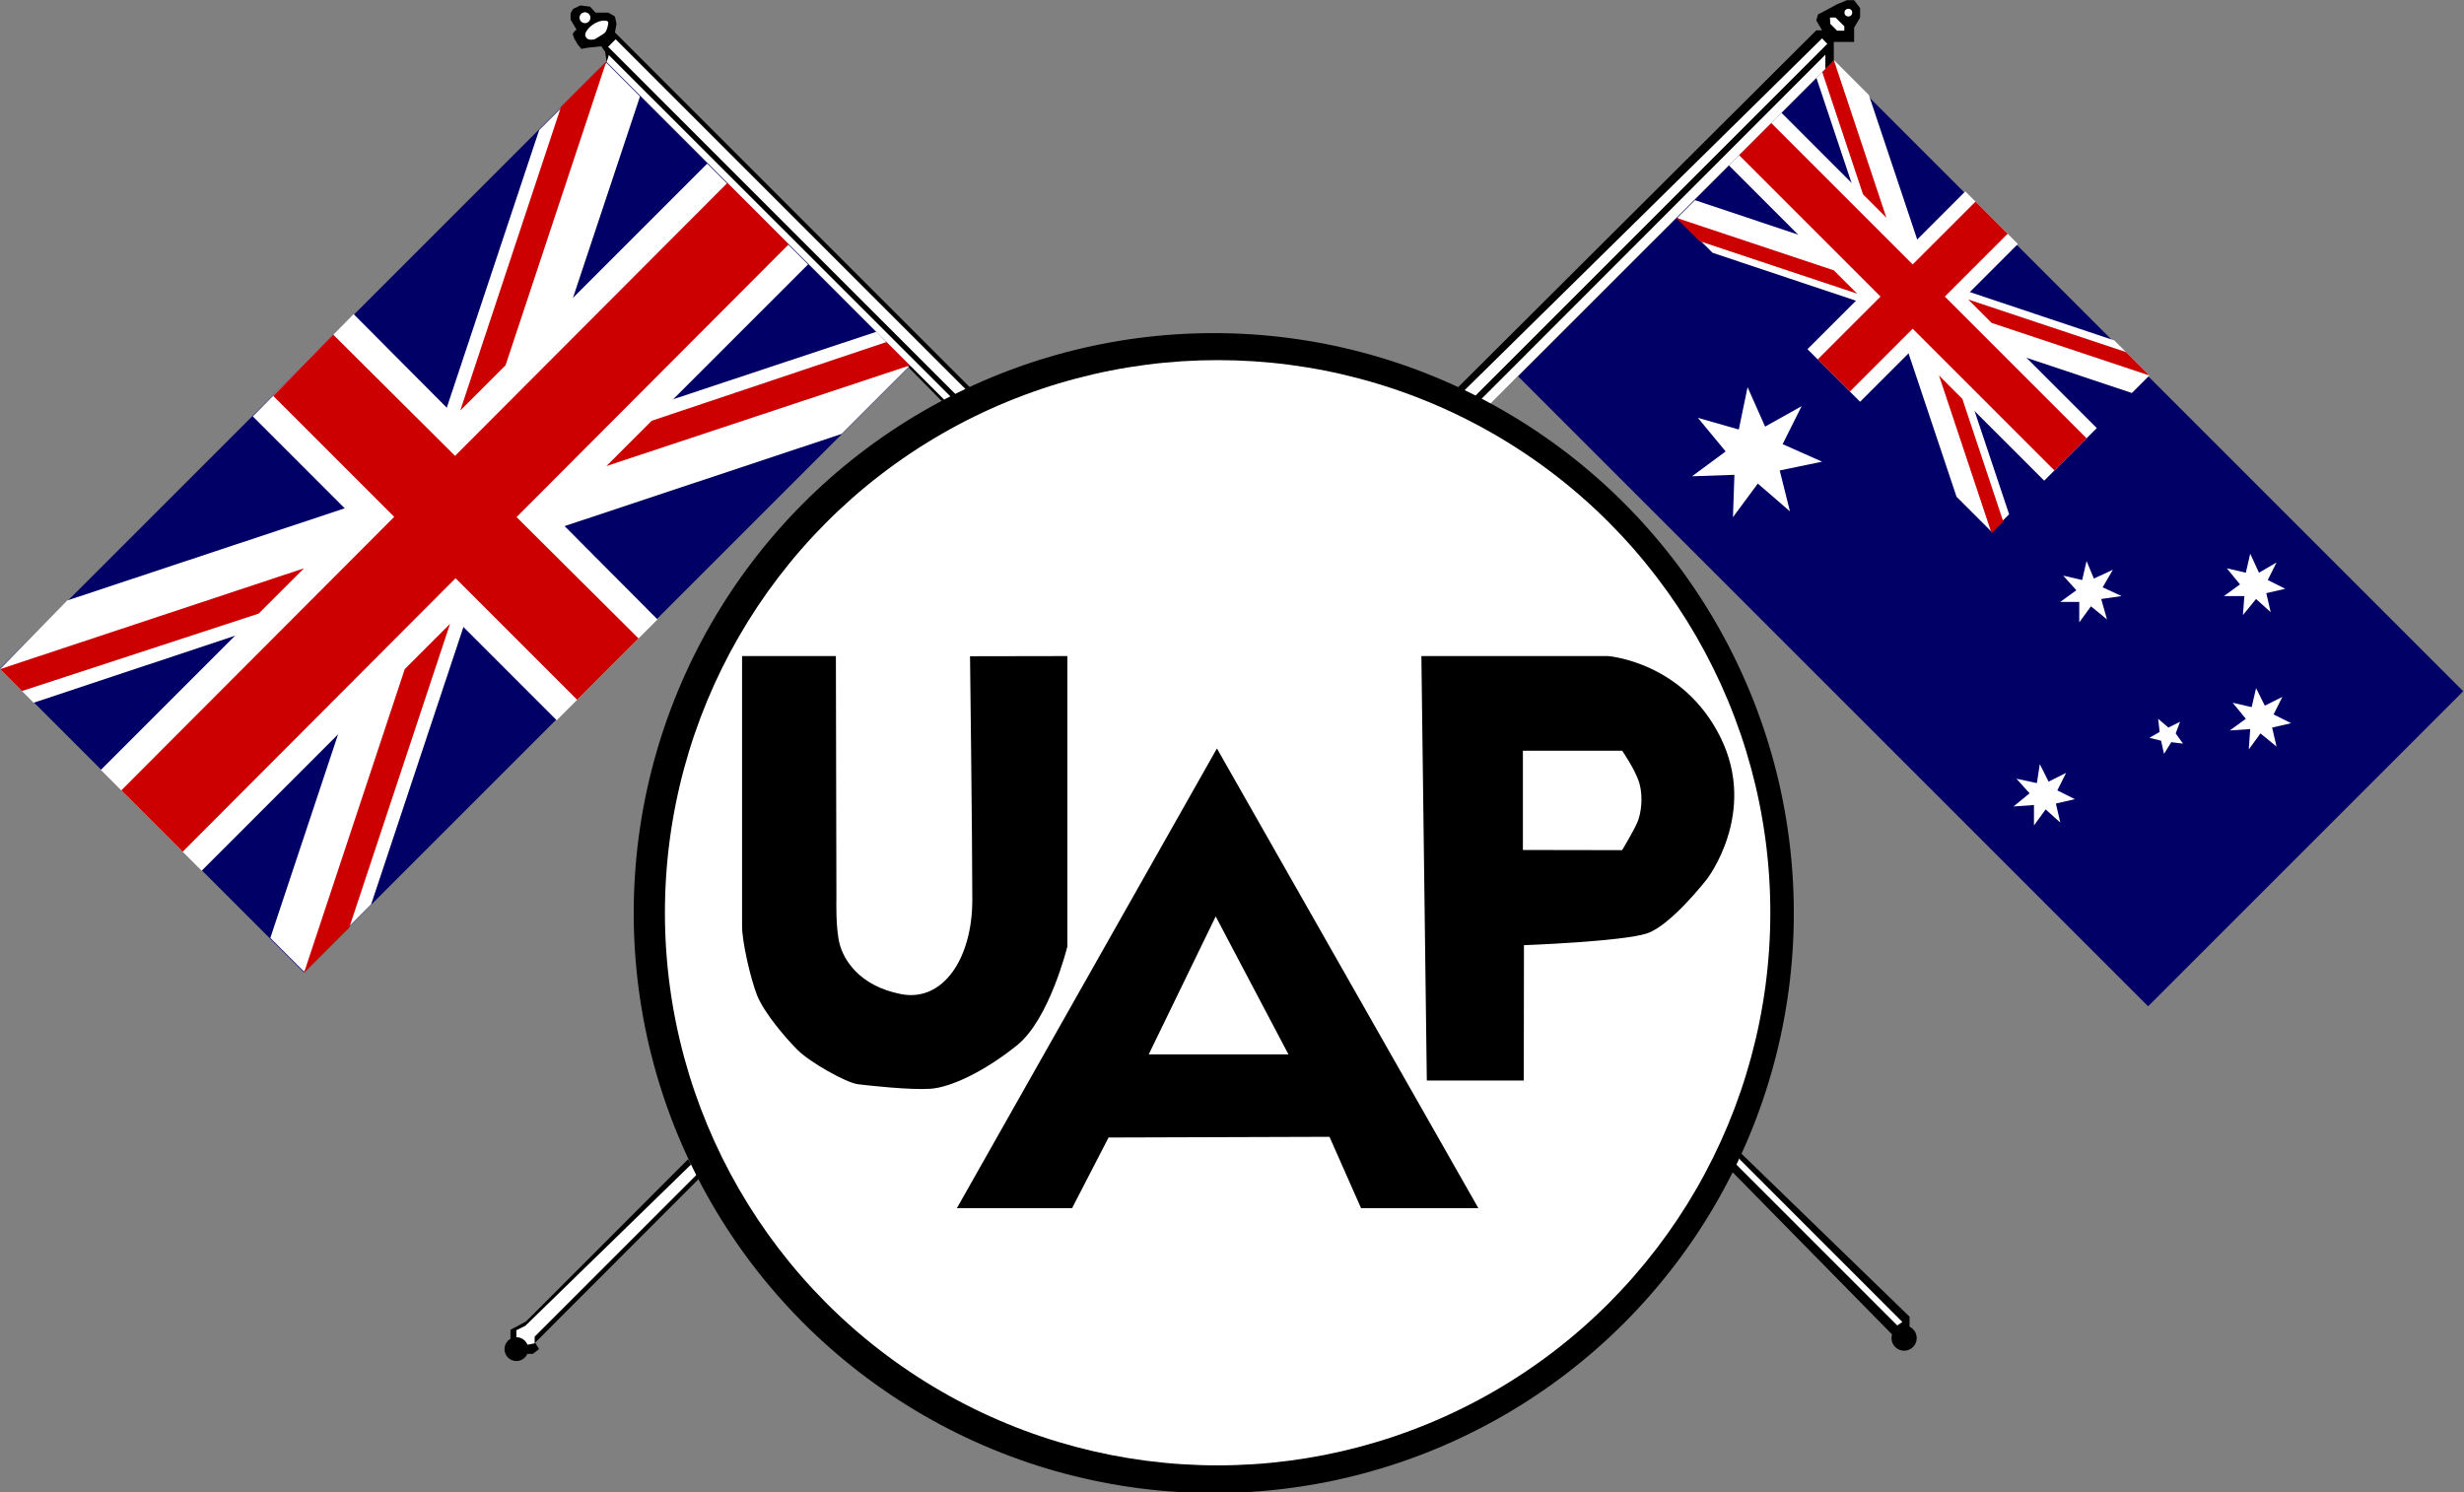
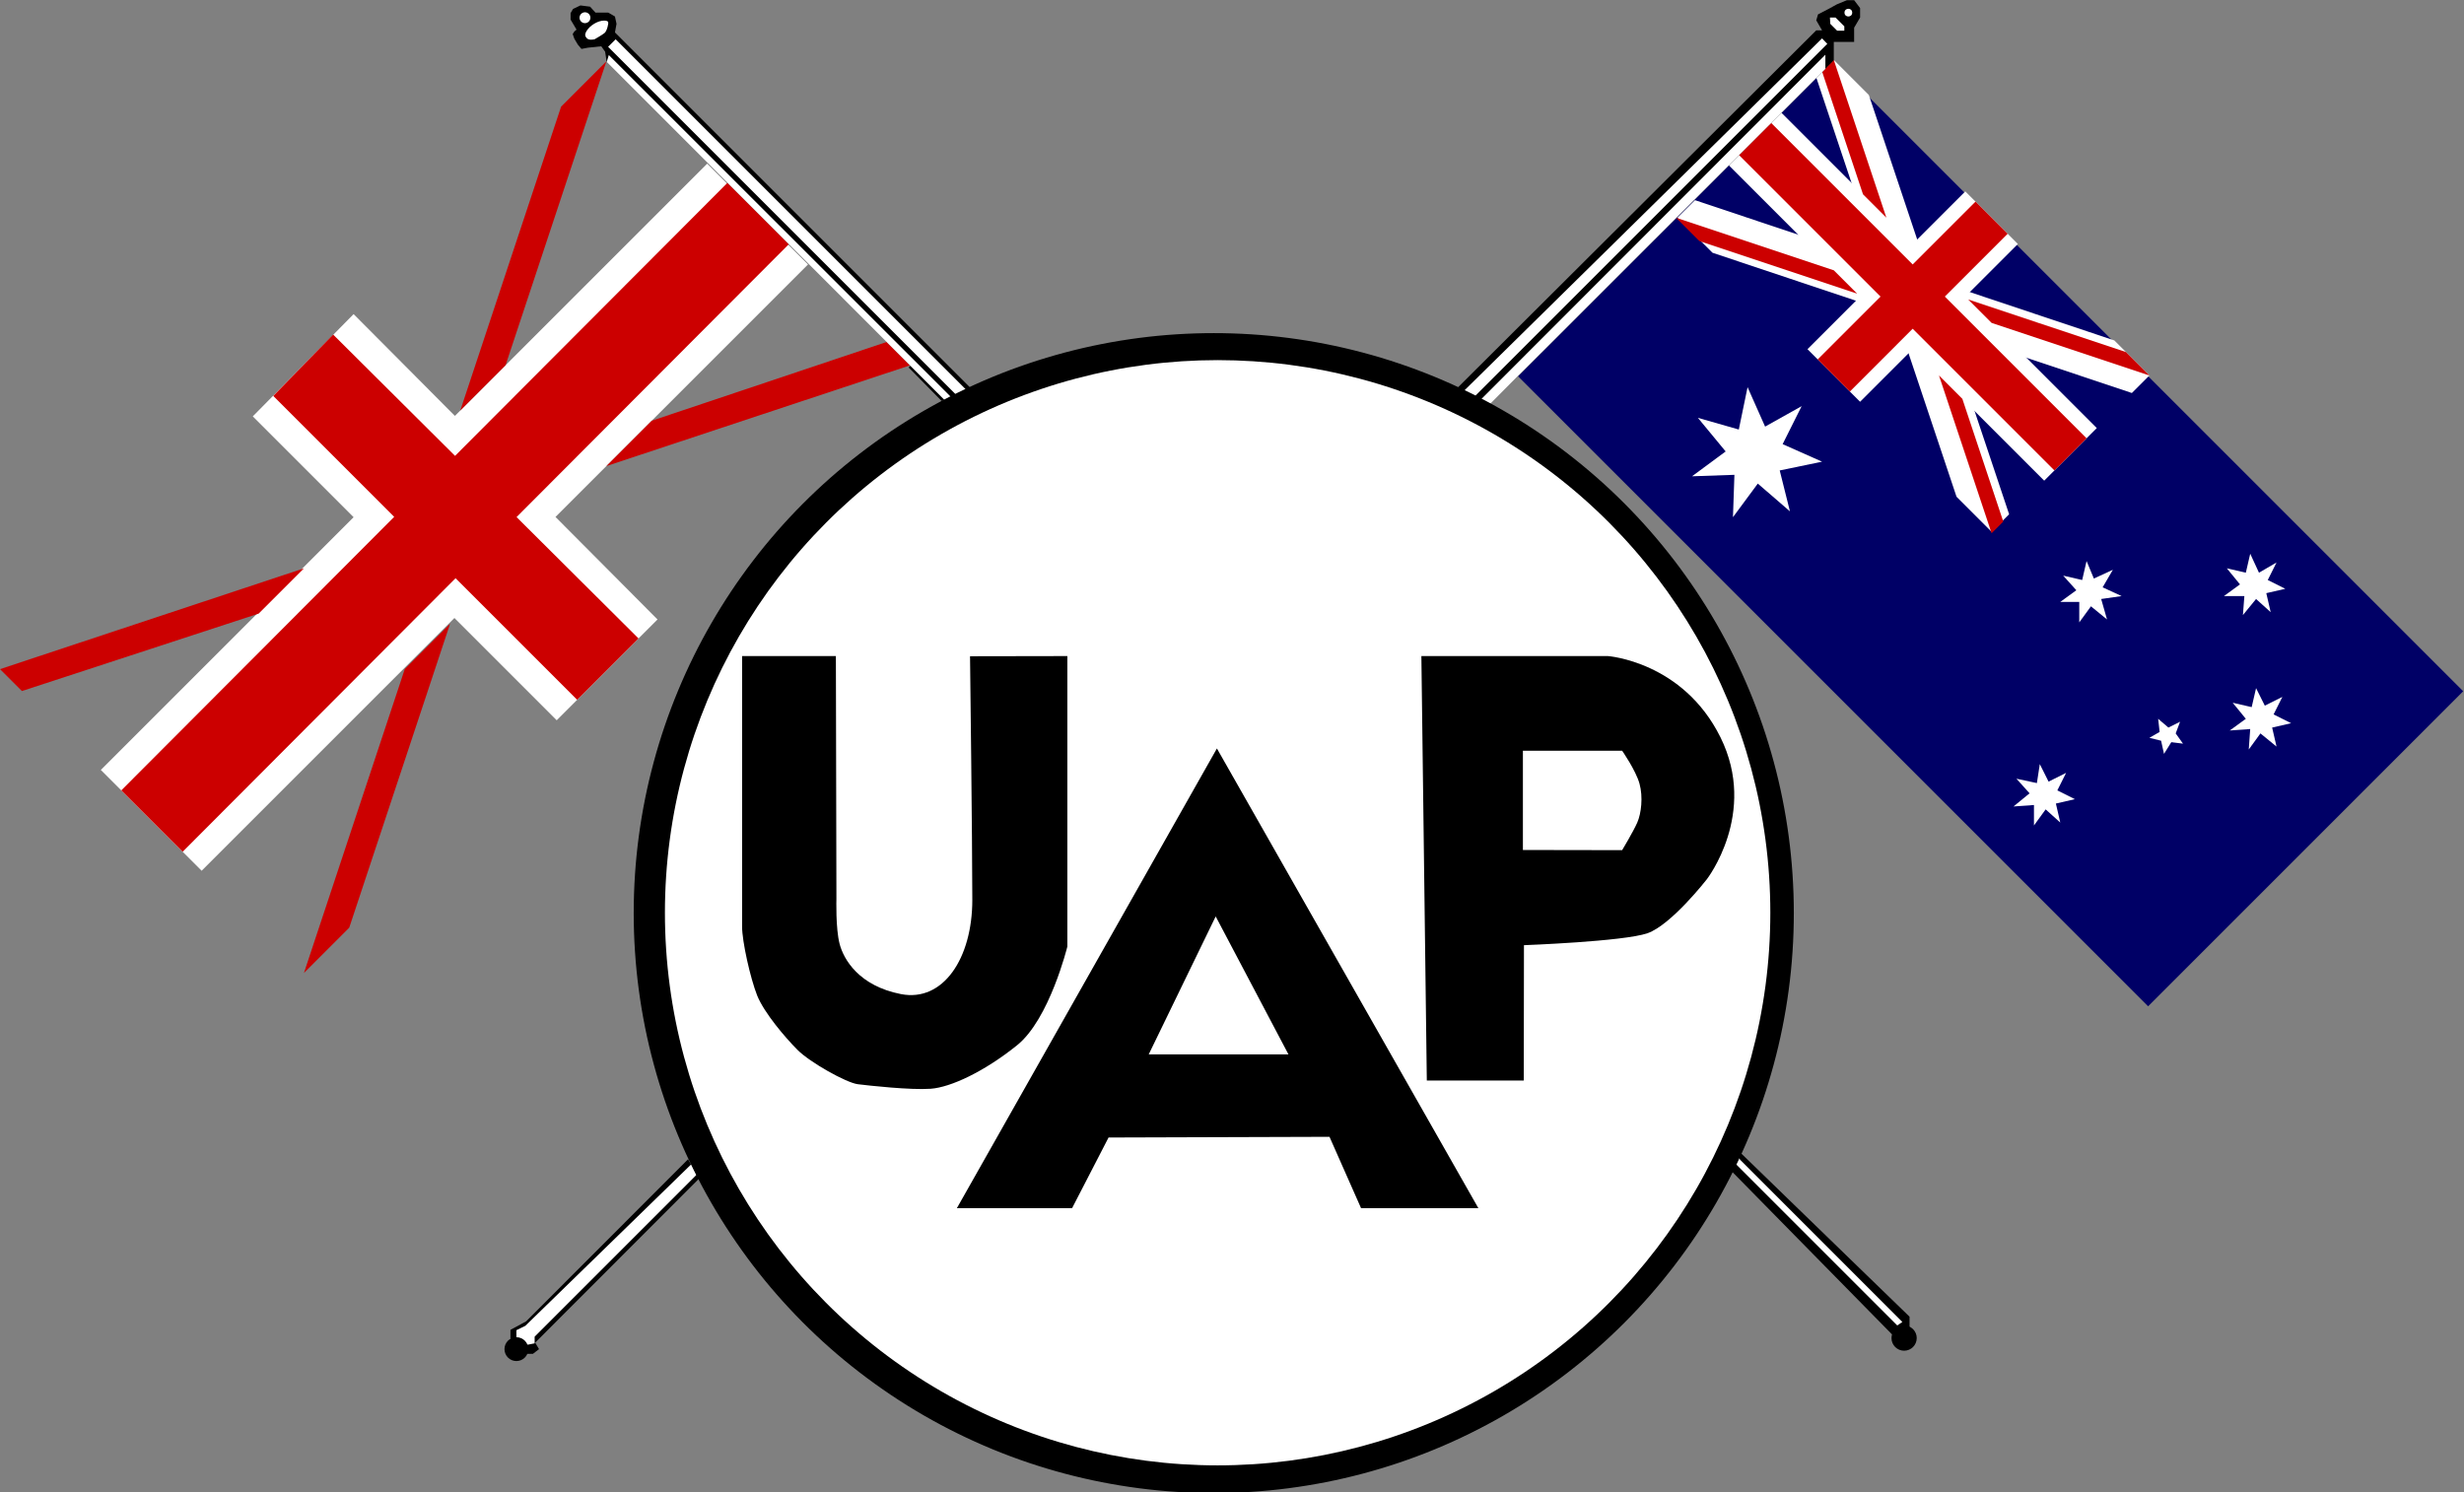
<svg xmlns="http://www.w3.org/2000/svg" version="1.1" id="Слой_1" x="0px" y="0px" viewBox="0 0 1405.2 851.1" style="enable-background:new 0 0 1405.2 851.1;" xml:space="preserve">
  <rect x="0" y="0" width="1405.2" height="851.1" fill="#808080" stroke="none" />
  <style type="text/css">
	.st0{fill:#000066;}
	.st1{fill:#FFFFFF;}
	.st2{fill:#CC0000;}
	.st3{fill-rule:evenodd;clip-rule:evenodd;fill:#FFFFFF;}
	.st4{stroke:#000000;stroke-miterlimit:10;}
</style>
  <g id="Слой_1_1_">
</g>
  <g id="свг">
    <g id="g602" transform="scale(8.333)">
      <rect id="rect124" x="121" y="6" transform="matrix(0.707 -0.707 0.707 0.707 14.096 107.055)" class="st0" width="30.5" height="61" />
      <g id="g584">
        <path id="path146" class="st1" d="M125.5,4.1l-1.2,1.2l9.6,28.7l2.4,2.4l1.2-1.2l-9.6-28.7L125.5,4.1L125.5,4.1z M147.1,25.7     l-1.2,1.2l-28.7-9.6l-2.4-2.4l1.2-1.2l28.7,9.6L147.1,25.7z" />
        <path id="path136" class="st1" d="M134.5,13.1l-10.8,10.8l3.6,3.6l10.8-10.8L134.5,13.1z M121.9,7.7l-3.6,3.6l21.6,21.6l3.6-3.6     L121.9,7.7z" />
-         <path id="path141" class="st2" d="M121.2,8.4l-2.2,2.2l21.6,21.6l2.2-2.2L121.2,8.4z M135.2,13.8l-10.8,10.8l2.2,2.2L137.4,16     L135.2,13.8z" />
+         <path id="path141" class="st2" d="M121.2,8.4l-2.2,2.2l21.6,21.6l2.2-2.2L121.2,8.4z M135.2,13.8l-10.8,10.8l2.2,2.2L137.4,16     z" />
        <path id="path150" class="st2" d="M114.7,14.9l10.8,3.6l1.6,1.6l-10.8-3.6L114.7,14.9z M125.5,4.1l3.6,10.8l-1.6-1.6l-2.8-8.4     C124.7,4.9,125.5,4.1,125.5,4.1z M134.7,20.5l10.8,3.6l1.6,1.6l-10.8-3.6L134.7,20.5z M136.3,36.5l-3.6-10.8l1.6,1.6l2.8,8.4     L136.3,36.5z" />
      </g>
      <polygon id="polygon589" class="st3" points="123.3,27.8 122,30.4 124.7,31.6 121.8,32.2 122.5,35 120.3,33.1 118.6,35.4     118.7,32.5 115.8,32.6 118.1,30.9 116.2,28.6 119,29.4 119.6,26.5 120.8,29.2   " />
      <g id="g596">
        <polygon id="polygon590" class="st3" points="141.4,52.9 140.8,54.1 142,54.7 140.7,55 141,56.3 140,55.4 139.2,56.5 139.2,55.1      137.8,55.2 138.9,54.3 138,53.3 139.4,53.6 139.6,52.3 140.2,53.5    " />
        <polygon id="polygon592" class="st3" points="155.8,38.5 155.2,39.7 156.4,40.3 155.1,40.6 155.4,41.9 154.4,41 153.5,42.1      153.6,40.8 152.2,40.8 153.3,40 152.4,38.9 153.7,39.2 154,37.9 154.6,39.2    " />
        <polygon id="polygon593" class="st3" points="144.6,39 143.9,40.2 145.2,40.8 143.8,41 144.2,42.4 143.1,41.5 142.3,42.6      142.3,41.2 141,41.2 142.1,40.4 141.2,39.4 142.5,39.7 142.8,38.4 143.3,39.6    " />
        <polygon id="polygon594" class="st3" points="156.2,47.7 155.6,48.9 156.8,49.5 155.5,49.8 155.8,51.1 154.7,50.2 153.9,51.3      154,49.9 152.6,50 153.7,49.2 152.8,48.1 154.1,48.4 154.4,47.1 155,48.3    " />
        <polygon id="polygon595" class="st3" points="149.2,49.4 148.9,50.2 149.4,50.9 148.6,50.8 148.1,51.6 147.9,50.7 147.1,50.5      147.8,50.1 147.7,49.2 148.4,49.8    " />
      </g>
    </g>
    <g id="g602_1_" transform="scale(8.333)">
-       <rect id="rect124_1_" x="1.8" y="20.7" transform="matrix(0.707 -0.707 0.707 0.707 -15.909 32.394)" class="st0" width="58.7" height="29.4" />
      <g id="g584_1_">
-         <path id="path146_1_" class="st1" d="M0,45.8l2.3,2.3l55.3-18.4l4.6-4.6L60,22.7L4.6,41.1L0,45.8L0,45.8z M41.5,4.3l2.3,2.3     L25.4,61.9l-4.6,4.6l-2.3-2.3L36.9,8.9L41.5,4.3z" />
        <path id="path136_1_" class="st1" d="M17.3,28.5l20.8,20.8l6.9-6.9L24.2,21.5L17.3,28.5z M6.9,52.7l6.9,6.9l41.5-41.5l-6.9-6.9     L6.9,52.7z" />
        <path id="path141_1_" class="st2" d="M8.3,54.1l4.2,4.2L54,16.7l-4.2-4.2L8.3,54.1z M18.7,27.1l20.8,20.8l4.2-4.2L22.8,22.9     L18.7,27.1z" />
        <path id="path150_1_" class="st2" d="M20.8,66.6l6.9-20.8l3.1-3.1l-6.9,20.8L20.8,66.6z M0,45.8l20.8-6.9L17.7,42L1.5,47.3     L0,45.8z M31.5,28.1l6.9-20.8l3.1-3.1L34.6,25L31.5,28.1z M62.3,25l-20.8,6.9l3.1-3.1l16.1-5.4L62.3,25z" />
      </g>
    </g>
    <polyline points="553.3,221.1 350.7,18.5 351.6,13.6 350.7,9.4 346.9,7.2 342,7.2 339.6,7.2 336.5,3.8 331,3.1 326.8,5.1    325.4,7.5 325.4,11.2 327.5,14.7 328.8,16.9 327.6,17.9 326.6,19.4 327.5,22 329.5,25.4 331.6,27.9 335.3,27.2 342.9,26.4    345.1,29.5 346,35.4 519.2,208.6 518.2,209.6 537,228.7  " />
    <polygon points="1045.8,34.4 1045.8,23.9 1057.4,23.9 1057.4,15.8 1060.8,10 1060.8,4.6 1057.4,0.1 1053.3,0.1 1047.5,2.5    1042.8,5.1 1036.8,8.2 1035.8,11.6 1039.1,17.3 1035.8,17.3 831.2,221.2 849.6,230.4 866.1,214.1  " />
    <polygon points="303.9,772.2 300.7,772.2 291.1,763.5 291.1,758.5 300,753.7 392.4,661.2 398.6,672.3 305.2,765.8 307.4,769.5  " />
    <polyline points="1089,751 1089,756.9 1079,761.1 987.8,668.3 992.8,657.7  " />
    <polygon class="st1" points="992.4,661.5 1084.9,754 1082,756 988.5,662.5 991.3,659.7  " />
    <polygon class="st1" points="394.4,663.9 397.4,669.9 304.9,762.4 304.9,766.2 300.8,767 294.5,762.7 294.5,758.7 299.6,756.2  " />
    <polygon class="st1" points="550.9,222.2 351.1,22.4 346.8,26.7 545.6,225.5  " />
    <polygon class="st1" points="542.3,226.4 347.2,31.4 346,35.4 538.8,228.3  " />
    <path d="M343.6,18.8" />
    <path class="st1" d="M339.1,22.4c-3.4,0.7-4.4-0.2-5.2-1.7c-0.8-1.4,1.2-5,5.2-7.3s7.3-1.8,7.7-0.9c0.4,0.9-0.7,5.2-2,6.3   S339.1,22.4,339.1,22.4z" />
    <circle cx="1085.9" cy="763.2" r="7.2" />
    <circle class="st1" cx="333.6" cy="10.1" r="3.1" />
    <circle cx="294.5" cy="769.5" r="6.8" />
    <polygon class="st1" points="1041,31.2 1041,39.3 866.1,214.1 849.9,230.3 844.6,227.8  " />
    <polygon class="st1" points="1039.1,21.9 1042.1,25 841.1,226 834.9,222.9  " />
    <polyline class="st1" points="1043.6,10 1046.8,10 1051.8,15 1051.8,17.5 1047.7,17.5 1043.8,13.6  " />
    <circle class="st1" cx="1054.1" cy="7.2" r="2.2" />
    <circle class="st1" cx="2931.2" cy="-1374.2" r="2.2" />
    <circle class="st4" cx="692.2" cy="520.8" r="330.3" />
    <circle class="st1" cx="694.4" cy="520.6" r="315.2" />
    <path d="M608.7,374.2v165.7c0,0-10.2,41.5-28.7,56.3c-18.5,14.9-37.8,24-49.3,24.8s-35-1.8-41.5-2.6s-27.4-12.5-34.4-19.6   c-7-7-19-21.1-23-31c-3.9-9.9-8.6-30.8-8.6-39.4s0-154.2,0-154.2h53.5l0.3,138.5c0,0-0.5,16.7,1.8,25.6c2.3,8.9,11,24,35,28.7   s40.7-20.3,40.7-53.7s-1.3-139-1.3-139" />
    <polyline points="843.1,689.1 694,426.9 545.7,689.1 611.4,689.1 632.2,648.8 758.2,648.4 776.2,689.1 843.1,689.1  " />
    <path d="M869,616.3h-55.3l-3.1-242.1H917c0,0,42.8,3.1,64.2,46.4s-7.8,80.9-7.8,80.9s-20.3,26.1-33.9,30.8   c-13.6,4.7-70.4,6.8-70.4,6.8L869,616.3L869,616.3z" />
    <polyline class="st1" points="655.1,601.4 693.3,522.7 734.8,601.4  " />
    <path class="st1" d="M868.5,484.8v-56.6h56.6c0,0,7.8,11.2,9.9,18.8s1,17-1.3,22.2s-8.6,15.7-8.6,15.7L868.5,484.8z" />
  </g>
</svg>